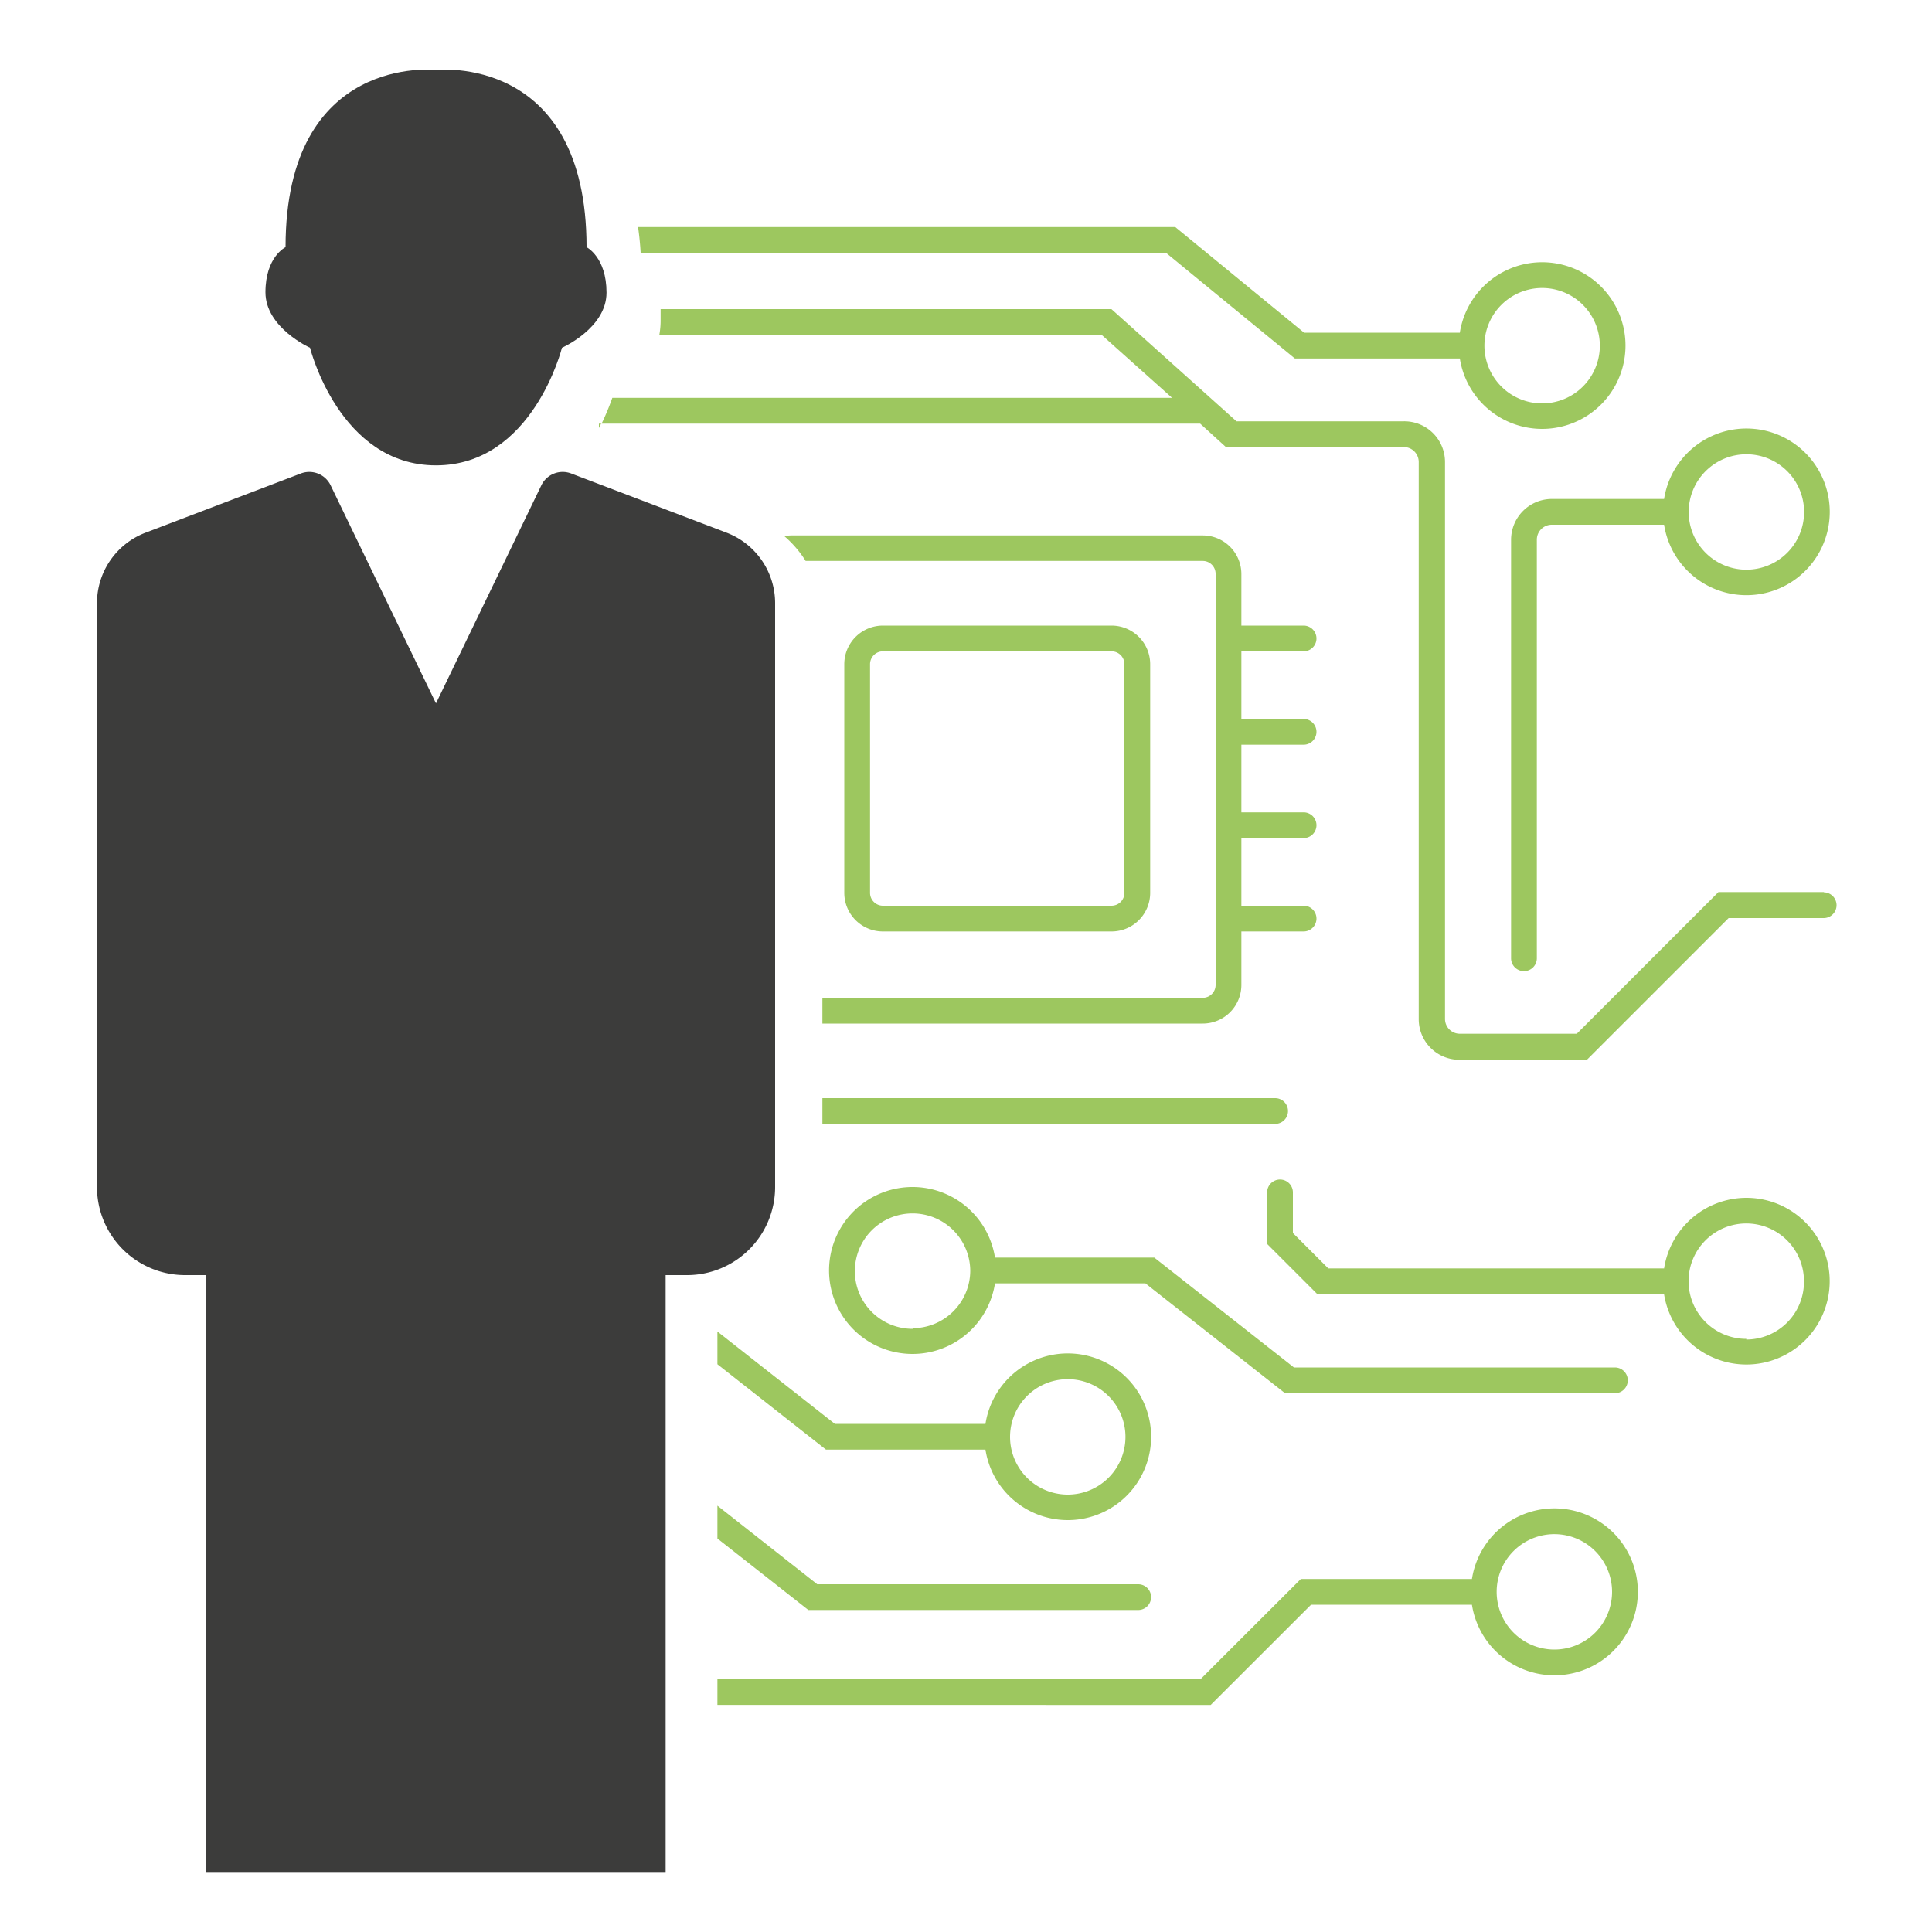
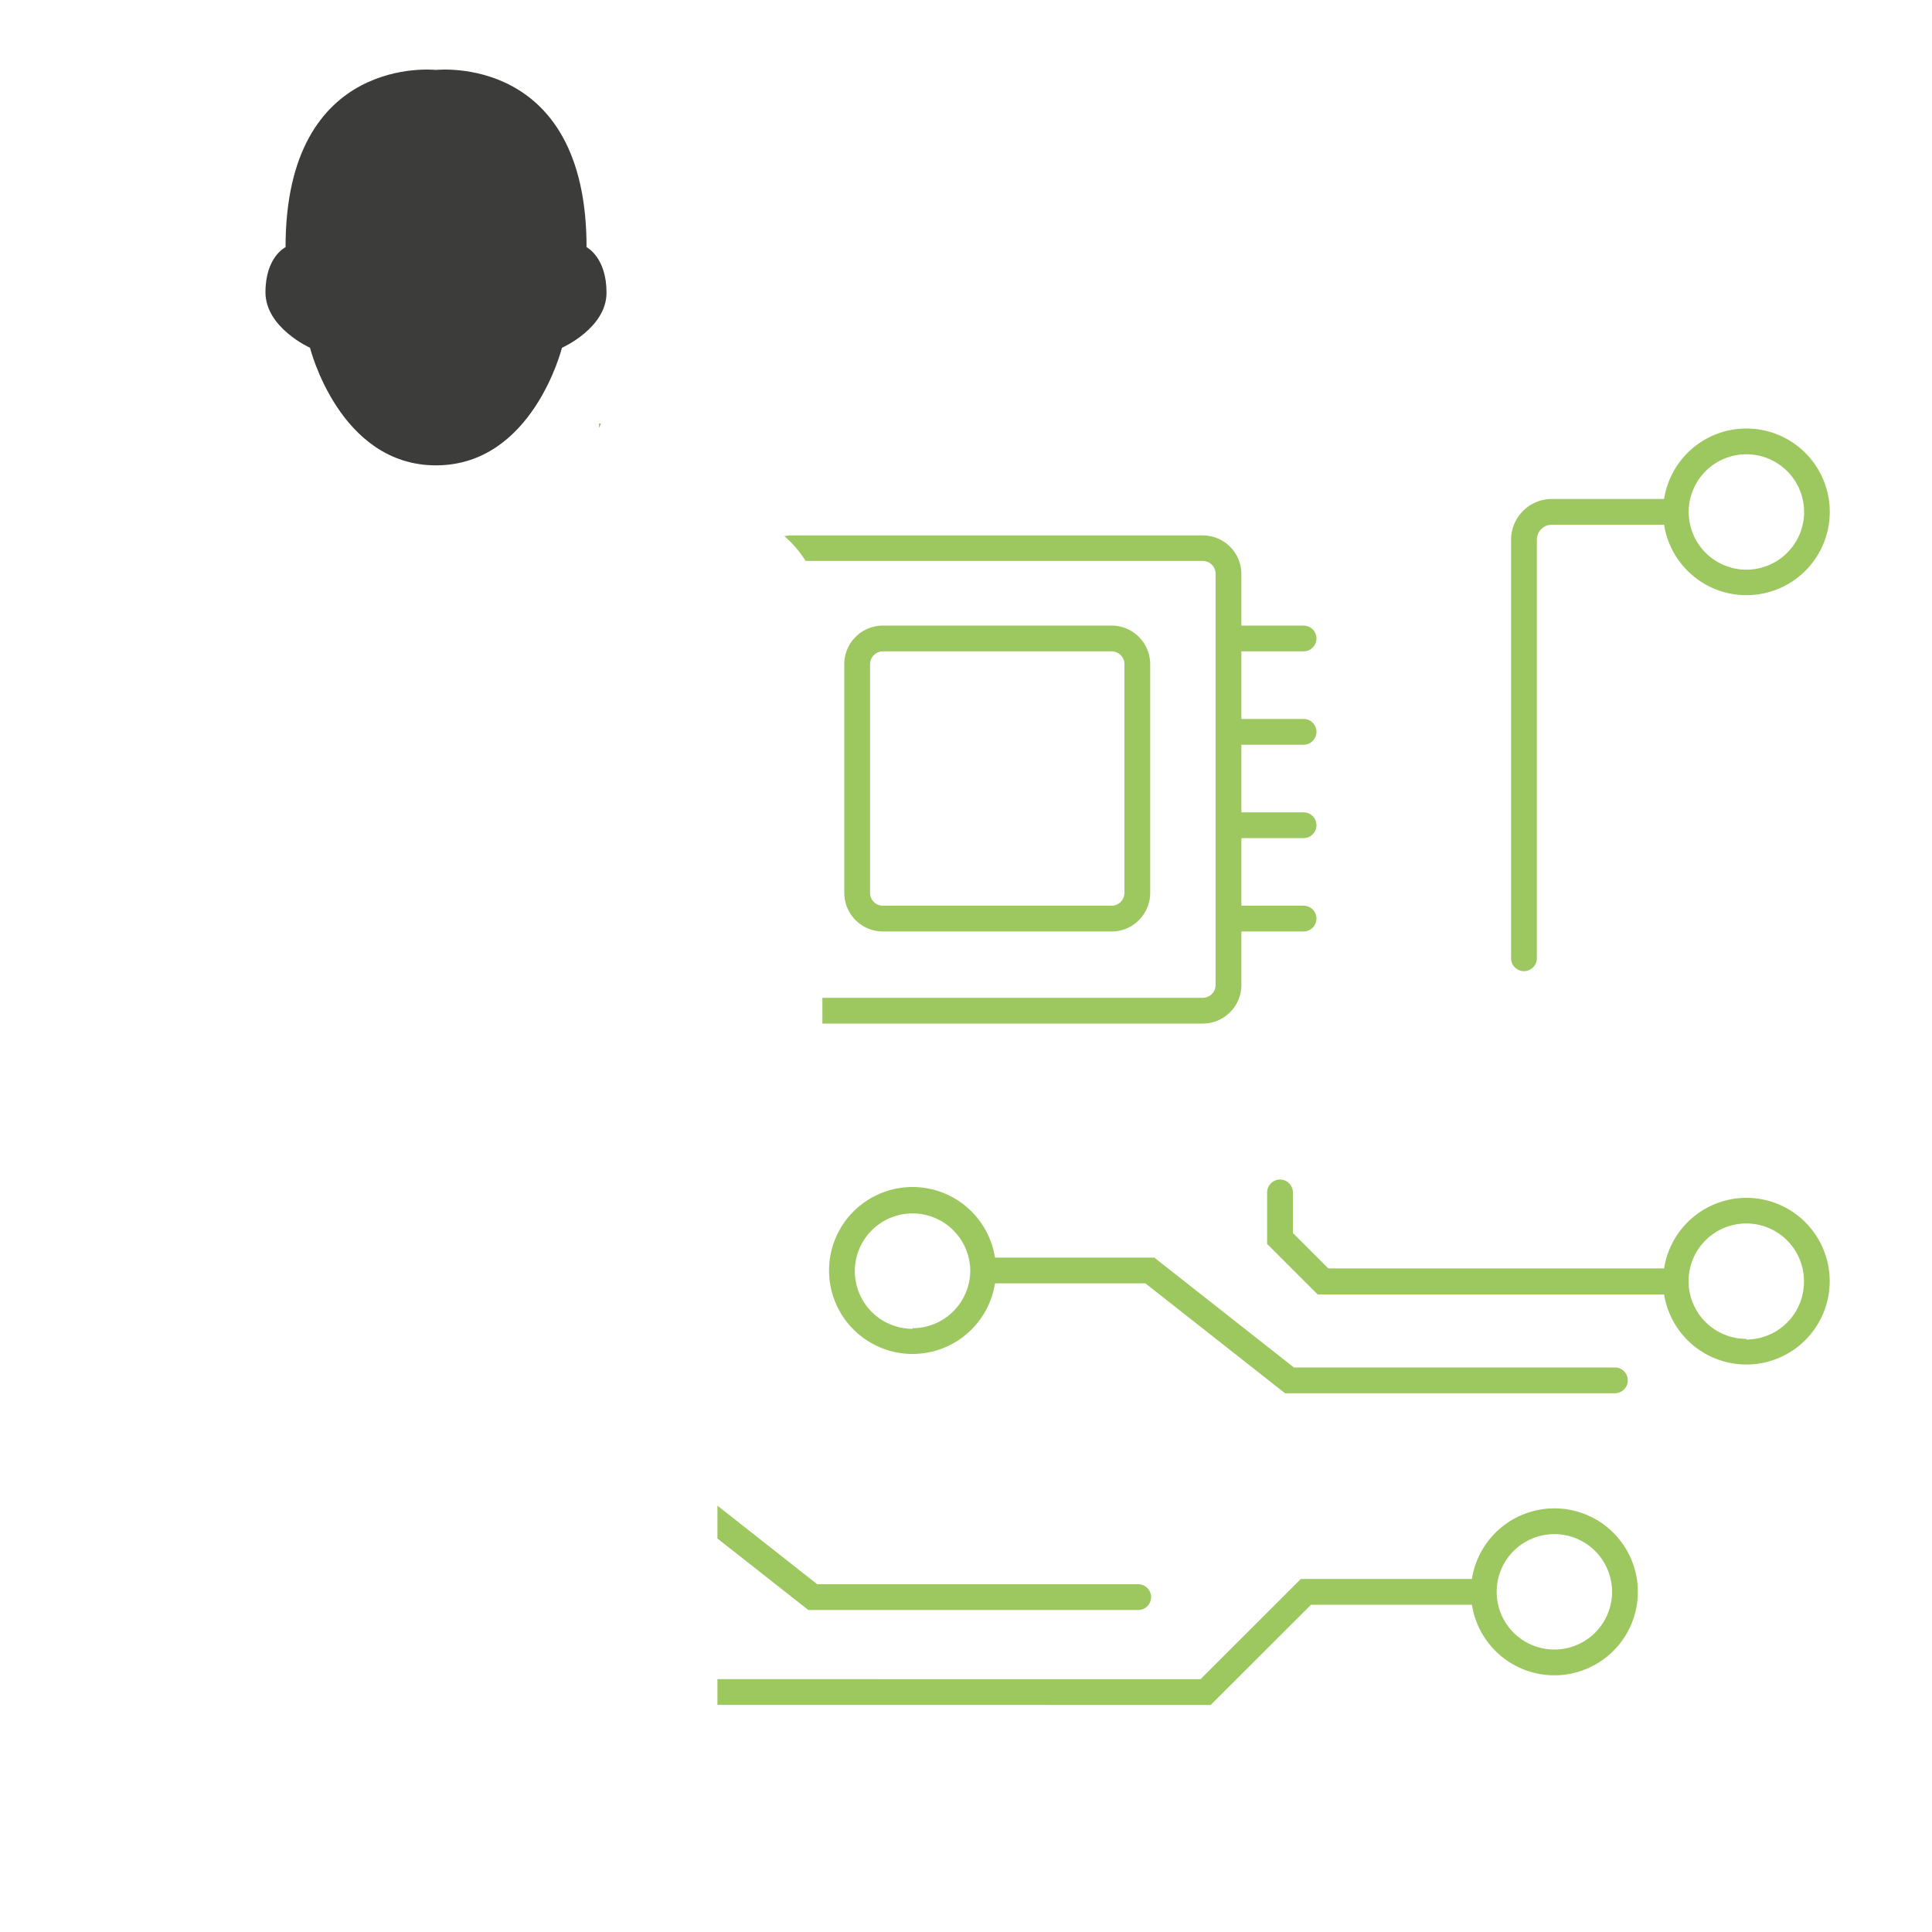
<svg xmlns="http://www.w3.org/2000/svg" viewBox="0 0 150 150" width="110" height="110">
  <defs>
    <style>.cls-1{fill:#9dc75f;}.cls-2{fill:#3c3c3b;}</style>
  </defs>
  <g id="cicuit_design" data-name="cicuit design">
    <g id="Ebene_13" data-name="Ebene 13">
      <path class="cls-1" d="M46.5,33.23l.17-.34H46.5Z" />
-       <path class="cls-1" d="M90.53,19.63l10,8.2h12.81a6.47,6.47,0,1,0,0-2H101.25l-10-8.2H49.54c.09.63.16,1.3.2,2Zm29.2,2.73a4.48,4.48,0,1,1-4.48,4.47A4.48,4.48,0,0,1,119.73,22.36Z" />
-       <path class="cls-1" d="M141.62,69.26h-8.2l-11,11h-9.08a1.15,1.15,0,0,1-1.15-1.15V35.86A3.16,3.16,0,0,0,109,32.71H96L86.29,24h-35c0,.27,0,.55,0,.85A6.15,6.15,0,0,1,51.19,26H85.53L91,30.89H47.54l0,0a20.12,20.12,0,0,1-.83,2H93.18l2,1.82H109a1.16,1.16,0,0,1,1.15,1.15V79.13a3.15,3.15,0,0,0,3.15,3.15h9.91l11-11h7.38a1,1,0,0,0,0-2Z" />
-       <path class="cls-1" d="M99,87.26a1,1,0,0,0,0-2H63.85v2Z" />
      <path class="cls-1" d="M86.3,48.57H68.55a3,3,0,0,0-3,3V69.32a3,3,0,0,0,3,3H86.3a3,3,0,0,0,3-3V51.57A3,3,0,0,0,86.3,48.57Zm1,20.75a1,1,0,0,1-1,1H68.55a1,1,0,0,1-1-1V51.57a1,1,0,0,1,1-1H86.3a1,1,0,0,1,1,1Z" />
      <path class="cls-1" d="M62.55,43.55H93.38a1,1,0,0,1,1,1V76.47a1,1,0,0,1-1,1H63.85v2H93.38a3,3,0,0,0,3-3V72.32h4.83a1,1,0,0,0,0-2H96.38V65.07h4.83a1,1,0,1,0,0-2H96.38V57.82h4.83a1,1,0,0,0,0-2H96.38V50.57h4.83a1,1,0,0,0,0-2H96.38v-4a3,3,0,0,0-3-3H61.46a2.6,2.6,0,0,0-.56.06A8.49,8.49,0,0,1,62.55,43.55Z" />
      <path class="cls-1" d="M135.58,93a6.48,6.48,0,0,0-6.38,5.48H103.13l-2.75-2.75V92.58a1,1,0,1,0-2,0v4l3.92,3.92h26.9A6.47,6.47,0,1,0,135.58,93Zm0,10.95a4.48,4.48,0,1,1,4.48-4.47A4.48,4.48,0,0,1,135.58,104Z" />
      <path class="cls-1" d="M94,132.37l7.79-7.78h12.49a6.48,6.48,0,1,0,0-2H101l-7.79,7.78H55.7v2Zm26.67-13.26a4.48,4.48,0,1,1-4.47,4.48A4.48,4.48,0,0,1,120.71,119.11Z" />
-       <path class="cls-1" d="M64.13,112.55H76.51a6.47,6.47,0,1,0,0-2H64.82l-9.12-7.17v2.54Zm18.76-5.47a4.48,4.48,0,1,1-4.47,4.47A4.48,4.48,0,0,1,82.89,107.08Z" />
      <path class="cls-1" d="M100.46,106.17,89.62,97.64H77.25a6.48,6.48,0,1,0,0,2H88.93l10.84,8.53h25.61a1,1,0,0,0,0-2Zm-29.6-3a4.48,4.48,0,1,1,4.47-4.48A4.48,4.48,0,0,1,70.86,103.12Z" />
      <path class="cls-1" d="M62.76,125H88.37a1,1,0,0,0,0-2H63.45l-7.75-6.1v2.55Z" />
      <path class="cls-1" d="M117.32,41.9V74.4a1,1,0,0,0,2,0V41.9a1.16,1.16,0,0,1,1.16-1.16h8.72a6.47,6.47,0,1,0,0-2h-8.72A3.17,3.17,0,0,0,117.32,41.9Zm18.26-6.63a4.48,4.48,0,1,1-4.47,4.47A4.48,4.48,0,0,1,135.58,35.27Z" />
    </g>
-     <path class="cls-2" d="M56.42,41.36l-12.08-4.6a1.84,1.84,0,0,0-2.31.92L33.85,54.61,25.67,37.68a1.84,1.84,0,0,0-2.31-.92l-12.07,4.6a5.85,5.85,0,0,0-3.76,5.46V92.13h0A6.84,6.84,0,0,0,14.37,99H16V145.4H51.68V99h1.66a6.84,6.84,0,0,0,6.84-6.84h0V46.82A5.86,5.86,0,0,0,56.42,41.36Z" />
    <path class="cls-2" d="M45.54,19.19c0-15.08-11.69-13.76-11.69-13.76S22.17,4.11,22.17,19.19c0,0-1.56.74-1.56,3.5S24.07,27,24.07,27s2.27,9.13,9.78,9.13S43.63,27,43.63,27s3.46-1.52,3.46-4.28S45.54,19.19,45.54,19.19Z" />
  </g>
</svg>